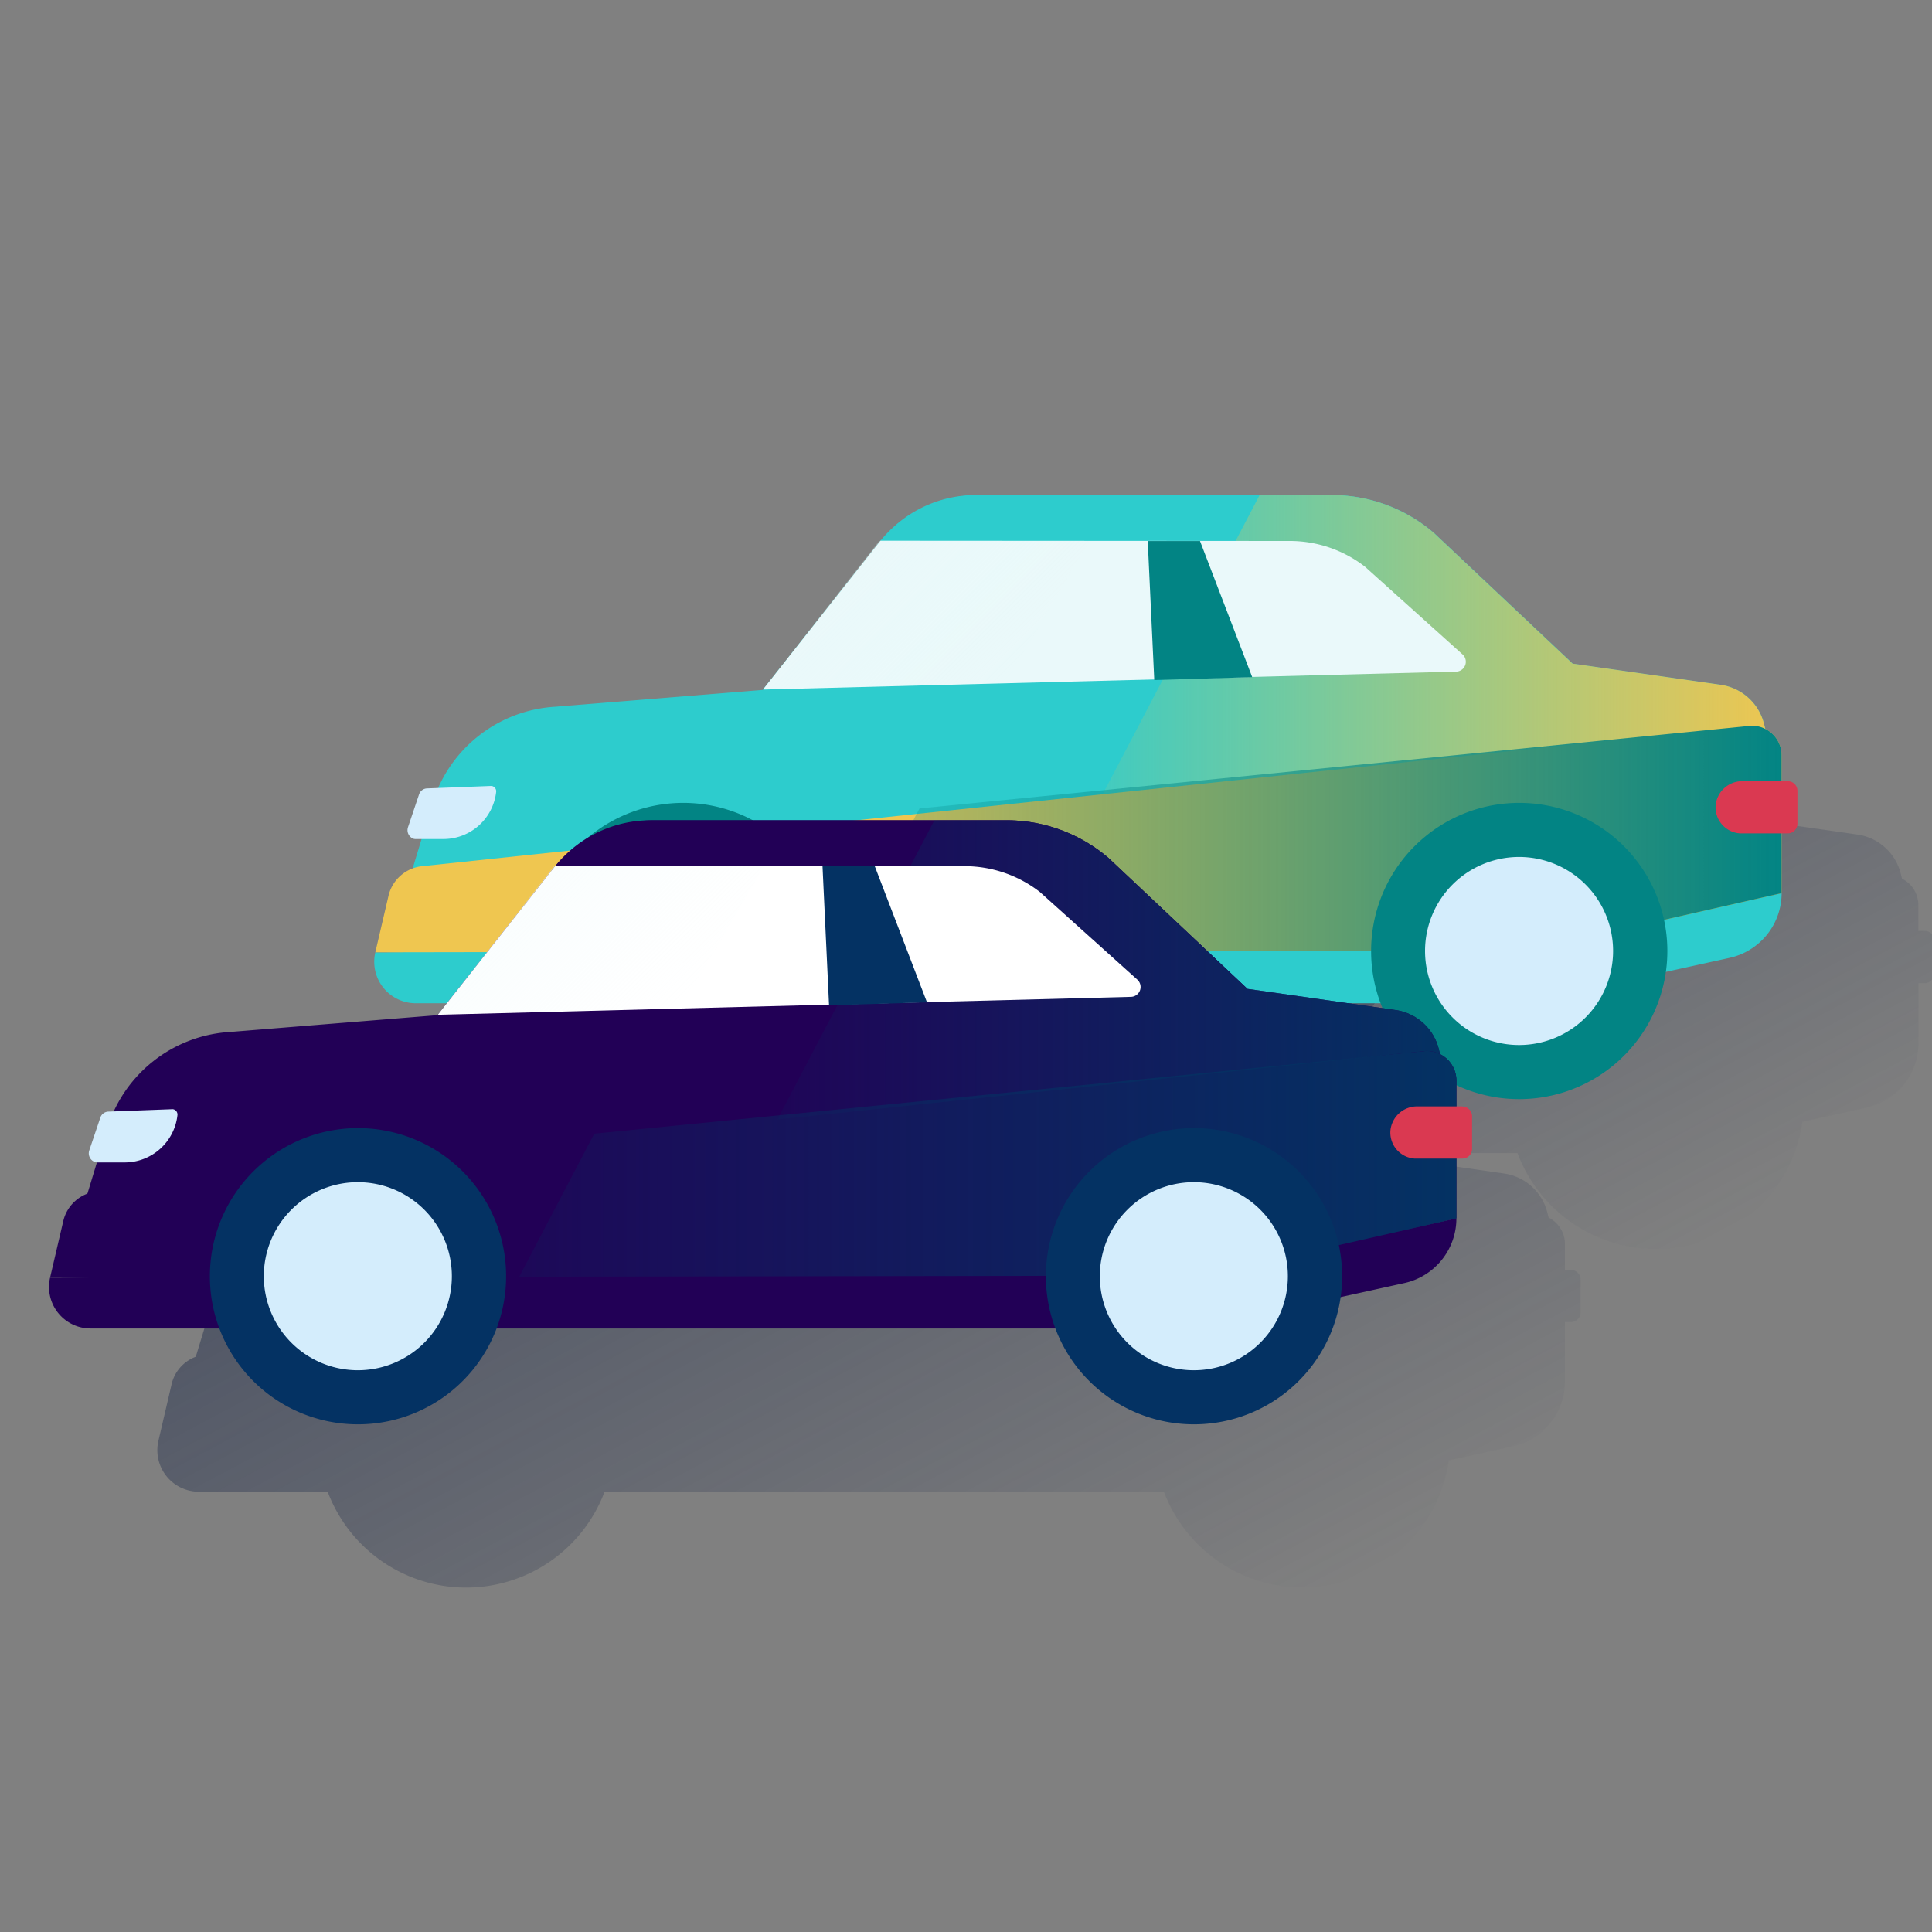
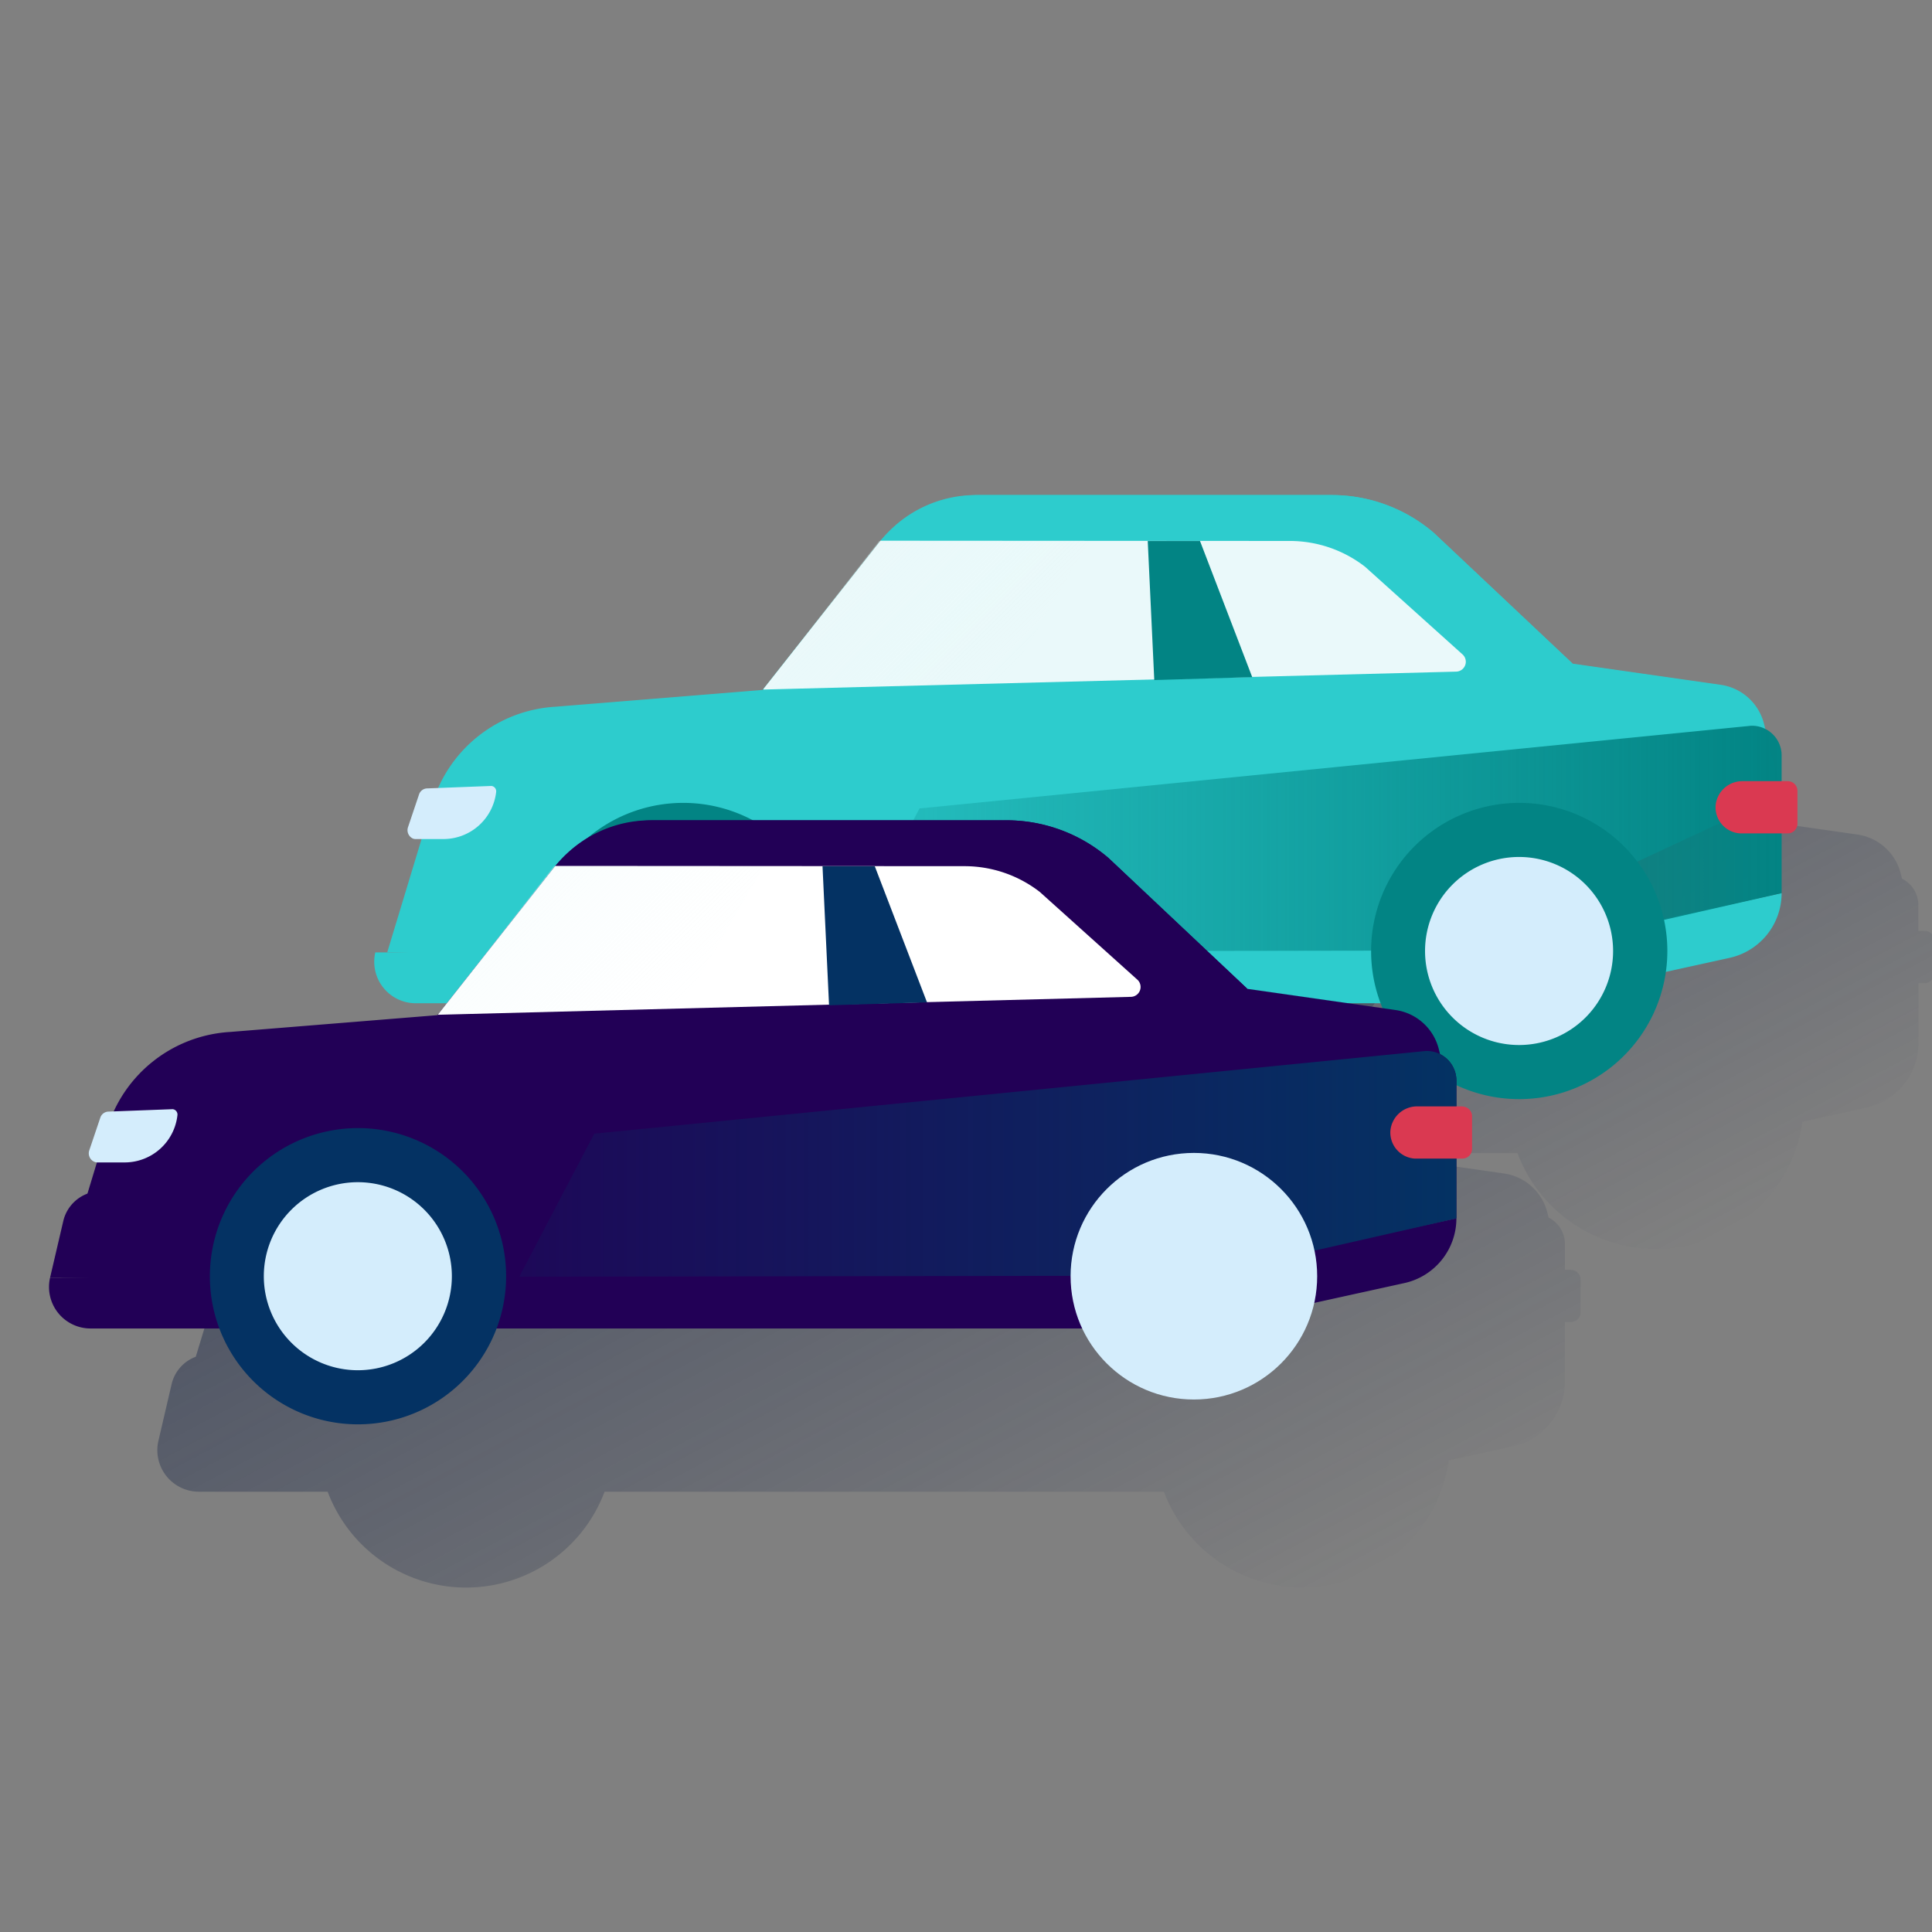
<svg xmlns="http://www.w3.org/2000/svg" xmlns:xlink="http://www.w3.org/1999/xlink" viewBox="0 0 600 600">
  <rect x="0" y="0" width="600" height="600" fill="#808080" stroke="none" />
  <defs>
    <style>.cls-1{fill:none;}.cls-2{fill:url(#Degradado_sin_nombre_407);}.cls-3{fill:url(#Degradado_sin_nombre_189);}.cls-4{fill:#2dcccd;}.cls-5{fill:url(#Degradado_sin_nombre_414);}.cls-6{fill:#efc650;}.cls-7{fill:url(#Degradado_sin_nombre_67);}.cls-8{fill:#eaf9fa;}.cls-9{fill:#da3951;}.cls-10{fill:#d4edfc;}.cls-11{fill:#028484;}.cls-12{opacity:0.5;}.cls-13{fill:url(#Degradado_sin_nombre_413);}.cls-14{fill:#220056;}.cls-15{fill:url(#Degradado_sin_nombre_5);}.cls-16{fill:#220056;}.cls-17{fill:url(#Degradado_sin_nombre_5-2);}.cls-18{fill:#ffffff;}.cls-19{fill:#043263;}.cls-20{fill:url(#Degradado_sin_nombre_410);}</style>
    <linearGradient id="Degradado_sin_nombre_407" x1="319.94" y1="205.78" x2="440.76" y2="433.02" gradientUnits="userSpaceOnUse">
      <stop offset="0" stop-color="#192647" stop-opacity="0.5" />
      <stop offset="1" stop-color="#192647" stop-opacity="0" />
    </linearGradient>
    <linearGradient id="Degradado_sin_nombre_189" x1="212.64" y1="283.97" x2="338.25" y2="47.73" gradientTransform="matrix(1, 0, 0, -1, 0, 582)" xlink:href="#Degradado_sin_nombre_407" />
    <linearGradient id="Degradado_sin_nombre_414" x1="553.3" y1="357.55" x2="317" y2="357.55" gradientTransform="matrix(1, 0, 0, -1, 0, 582)" gradientUnits="userSpaceOnUse">
      <stop offset="0" stop-color="#efc650" />
      <stop offset="1" stop-color="#efc650" stop-opacity="0" />
    </linearGradient>
    <linearGradient id="Degradado_sin_nombre_67" x1="553.3" y1="321.56" x2="200.42" y2="321.56" gradientTransform="matrix(1, 0, 0, -1, 0, 582)" gradientUnits="userSpaceOnUse">
      <stop offset="0" stop-color="#028484" />
      <stop offset="1" stop-color="#028484" stop-opacity="0" />
    </linearGradient>
    <linearGradient id="Degradado_sin_nombre_413" x1="268.87" y1="409.86" x2="310.68" y2="368.04" gradientTransform="matrix(1, 0, 0, -1, 0, 582)" gradientUnits="userSpaceOnUse">
      <stop offset="0" stop-color="#eaf9fa" stop-opacity="0.5" />
      <stop offset="1" stop-color="#eaf9fa" stop-opacity="0" />
    </linearGradient>
    <linearGradient id="Degradado_sin_nombre_5" x1="452.3" y1="256.55" x2="216" y2="256.55" gradientTransform="matrix(1, 0, 0, -1, 0, 582)" gradientUnits="userSpaceOnUse">
      <stop offset="0" stop-color="#043263" />
      <stop offset="1" stop-color="#043263" stop-opacity="0" />
    </linearGradient>
    <linearGradient id="Degradado_sin_nombre_5-2" x1="452.3" y1="220.56" x2="99.42" y2="220.56" xlink:href="#Degradado_sin_nombre_5" />
    <linearGradient id="Degradado_sin_nombre_410" x1="167.87" y1="308.86" x2="209.68" y2="267.04" xlink:href="#Degradado_sin_nombre_413" />
  </defs>
  <title>13</title>
  <g id="Cuadrados_Blancos" data-name="Cuadrados Blancos">
    <rect class="cls-1" width="600" height="600" />
    <rect class="cls-1" width="600" height="600" />
  </g>
  <g id="Capa_79" data-name="Capa 79">
    <path class="cls-2" d="M597.76,289.1h-2v-8a9.19,9.19,0,0,0-5.08-8.22l-.39-1.57a16.24,16.24,0,0,0-13.45-12.13l-46-6.57h0L487.78,212a48.69,48.69,0,0,0-31.68-11.72H345.5a37.84,37.84,0,0,0-28.73,13.25l0,0c-.27.29-.55.58-.81.89l-.07.09h-.37l-30.71,39.38-5.16,6.53s0,0,0,0l-.21.27h0l0,0L215,266a42.54,42.54,0,0,0-38.24,30.08l-6.1,20.14a12,12,0,0,0-7.5,8.48l-4.1,17.57h3.7l1,0h-4.68v0a12.89,12.89,0,0,0,12.56,15.82h40a45.95,45.95,0,0,0,86,0H471.26a45.94,45.94,0,0,0,88.49-9.72l19.9-4.38a20.59,20.59,0,0,0,16.15-20.1h0V305.33h1.86a3,3,0,0,0,3.05-2.95V292.15A3,3,0,0,0,597.76,289.1Z" />
    <path class="cls-3" d="M487.85,394.35H486v-8h0v-.1a9.17,9.17,0,0,0-3.42-7.05,8.48,8.48,0,0,0-1.65-1.07l-.39-1.57a18.08,18.08,0,0,0-.61-1.89,16.22,16.22,0,0,0-12.84-10.23l-46-6.57h0L394.4,332.71a58.86,58.86,0,1,0-64.62-27.21H235.65A37.8,37.8,0,0,0,207,318.7l-.32.4-.51.56-.07.1h-.37L174.6,359.61l-5,6.35h0l-64.42,5.23A42.52,42.52,0,0,0,70.64,392.7l-2.16.08a3,3,0,0,0-2.71,2L62,405.42a3,3,0,0,0,1.89,3.8,3.5,3.5,0,0,0,.56.13l-3.65,12a12,12,0,0,0-7.5,8.5l-4.1,17.6h0a12.89,12.89,0,0,0,9.63,15.47,12.61,12.61,0,0,0,2.93.34h40a45.94,45.94,0,0,0,86,0h173.7a45.94,45.94,0,0,0,88.46-9.72l19.91-4.38a20.58,20.58,0,0,0,16.17-20h0V410.57h1.87a3,3,0,0,0,3-3V397.4a3,3,0,0,0-2.95-3Z" />
    <path class="cls-4" d="M134.26,249.56l-14,46.19,311.37,7.7L553.3,246.67l-5.47-21.87a16.24,16.24,0,0,0-13.45-12.13l-46-6.57-43.12-40.63a48.69,48.69,0,0,0-31.68-11.72H303A37.84,37.84,0,0,0,274.27,167l-37.36,47.26-64.41,5.22A42.54,42.54,0,0,0,134.26,249.56Z" />
    <path class="cls-4" d="M116.56,295.75a12.89,12.89,0,0,0,12.56,15.82H472.17a8.05,8.05,0,0,0,1.76-.2l63.22-13.9a20.59,20.59,0,0,0,16.15-20.1h0l-82,18-354.73.41Z" />
    <path class="cls-4" d="M450.32,212.45A129.14,129.14,0,0,1,429,214.22H236.91l36.53-46.3a40.58,40.58,0,0,1,30.8-14.17H413.6a48.69,48.69,0,0,1,31.68,11.72L488.4,206.1Z" />
-     <path class="cls-5" d="M553.3,246.67l-5.47-21.87a16.24,16.24,0,0,0-13.45-12.13l-46-6.57-43.12-40.63a48.69,48.69,0,0,0-31.68-11.72H391.19L317,295.15H433.56Z" />
-     <path class="cls-6" d="M116.56,295.75l358.55-.6,78.19-17.78V234.59a9.2,9.2,0,0,0-9.18-9.2h-.4L131.12,269a12,12,0,0,0-10.46,9.18Z" />
    <path class="cls-7" d="M543.72,225.4,285.56,251.07l-23.29,44.42,212.84-.34,78.19-17.78V234.59a9.2,9.2,0,0,0-9.18-9.2Z" />
    <path class="cls-8" d="M400.55,168l-127.11-.08-36.31,46a.16.16,0,0,0,0,.22.14.14,0,0,0,.1,0l215-5.56a3.07,3.07,0,0,0,1.87-5.44L423.92,176A38.12,38.12,0,0,0,400.55,168Z" />
    <path class="cls-9" d="M555.17,242.6h-14a8.31,8.31,0,0,0-8.37,7.58,8.11,8.11,0,0,0,7.55,8.63l.54,0h14.27a3,3,0,0,0,3.05-2.95V245.65a3,3,0,0,0-3-3.05Z" />
    <circle class="cls-10" cx="212.14" cy="295.34" r="38.29" />
    <path class="cls-11" d="M166.18,295.34a46,46,0,1,1,45.95,46A45.95,45.95,0,0,1,166.18,295.34Zm16.75,0a29.2,29.2,0,1,0,29.2-29.2A29.2,29.2,0,0,0,182.93,295.34Z" />
    <circle class="cls-10" cx="471.77" cy="295.34" r="38.29" />
    <path class="cls-11" d="M425.81,295.34a46,46,0,1,1,45.95,46A45.95,45.95,0,0,1,425.81,295.34Zm16.75,0a29.2,29.2,0,1,0,29.2-29.2A29.2,29.2,0,0,0,442.56,295.34Z" />
    <polygon class="cls-11" points="356.44 168.01 372.67 168.01 388.89 210.29 358.47 211.2 356.44 168.01" />
    <g class="cls-12">
      <polygon class="cls-13" points="338.25 168.01 273 168.01 237.16 213.96 312.52 212.12 338.25 168.01" />
    </g>
    <path class="cls-14" d="M33.26,350.56l-14,46.19,311.37,7.7L452.3,347.67l-5.47-21.87a16.24,16.24,0,0,0-13.45-12.13l-46-6.57-43.12-40.63a48.69,48.69,0,0,0-31.68-11.72H202A37.84,37.84,0,0,0,173.27,268l-37.36,47.26L71.5,320.48A42.54,42.54,0,0,0,33.26,350.56Z" />
    <path class="cls-14" d="M15.56,396.75a12.89,12.89,0,0,0,12.56,15.82H371.17a8.05,8.05,0,0,0,1.76-.2l63.22-13.9a20.59,20.59,0,0,0,16.15-20.1h0l-82,18-354.73.41Z" />
    <path class="cls-14" d="M349.32,313.45A129.14,129.14,0,0,1,328,315.22H135.91l36.53-46.3a40.58,40.58,0,0,1,30.8-14.17H312.6a48.69,48.69,0,0,1,31.68,11.72L387.4,307.1Z" />
-     <path class="cls-15" d="M452.3,347.67l-5.47-21.87a16.24,16.24,0,0,0-13.45-12.13l-46-6.57-43.12-40.63a48.69,48.69,0,0,0-31.68-11.72H290.19L216,396.15H332.56Z" />
    <path class="cls-16" d="M15.56,396.75l358.55-.6,78.19-17.78V335.59a9.2,9.2,0,0,0-9.18-9.2h-.4L30.12,370a12,12,0,0,0-10.46,9.18Z" />
    <path class="cls-17" d="M442.72,326.4,184.56,352.07l-23.29,44.42,212.84-.34,78.19-17.78V335.59a9.2,9.2,0,0,0-9.18-9.2Z" />
    <path class="cls-18" d="M299.55,269l-127.11-.08-36.31,46a.16.16,0,0,0,0,.22.14.14,0,0,0,.1,0l215-5.56a3.07,3.07,0,0,0,1.87-5.44L322.92,277A38.12,38.12,0,0,0,299.55,269Z" />
    <path class="cls-9" d="M454.17,343.6h-14a8.31,8.31,0,0,0-8.37,7.58,8.11,8.11,0,0,0,7.55,8.63l.54,0h14.27a3,3,0,0,0,3-2.95V346.65a3,3,0,0,0-2.95-3Z" />
    <circle class="cls-10" cx="111.14" cy="396.34" r="38.29" />
    <path class="cls-19" d="M65.18,396.34a46,46,0,1,1,45.95,46A45.95,45.95,0,0,1,65.18,396.34Zm16.75,0a29.2,29.2,0,1,0,29.2-29.2A29.2,29.2,0,0,0,81.93,396.34Z" />
    <circle class="cls-10" cx="370.77" cy="396.34" r="38.29" />
-     <path class="cls-19" d="M324.81,396.34a46,46,0,1,1,45.95,46A45.95,45.95,0,0,1,324.81,396.34Zm16.75,0a29.2,29.2,0,1,0,29.2-29.2A29.2,29.2,0,0,0,341.56,396.34Z" />
    <polygon class="cls-19" points="255.44 269.01 271.67 269.01 287.89 311.29 257.47 312.2 255.44 269.01" />
    <g class="cls-12">
      <polygon class="cls-20" points="237.25 269.01 172 269.01 136.16 314.96 211.52 313.12 237.25 269.01" />
    </g>
    <path class="cls-10" d="M30.36,361H39a16.49,16.49,0,0,0,16.1-14.62h0a1.69,1.69,0,0,0-1.39-1.91,1.22,1.22,0,0,0-.27,0l-19.82.75a2.73,2.73,0,0,0-2.47,1.89l-3.41,10.1a2.87,2.87,0,0,0,1.63,3.63A2.43,2.43,0,0,0,30.36,361Z" />
    <path class="cls-10" d="M129.31,260.57H138A16.48,16.48,0,0,0,154.08,246h0a1.68,1.68,0,0,0-1.39-1.91l-.27,0-19.82.76a2.73,2.73,0,0,0-2.47,1.89l-3.4,10.1a2.86,2.86,0,0,0,1.62,3.63A2.66,2.66,0,0,0,129.31,260.57Z" />
  </g>
</svg>